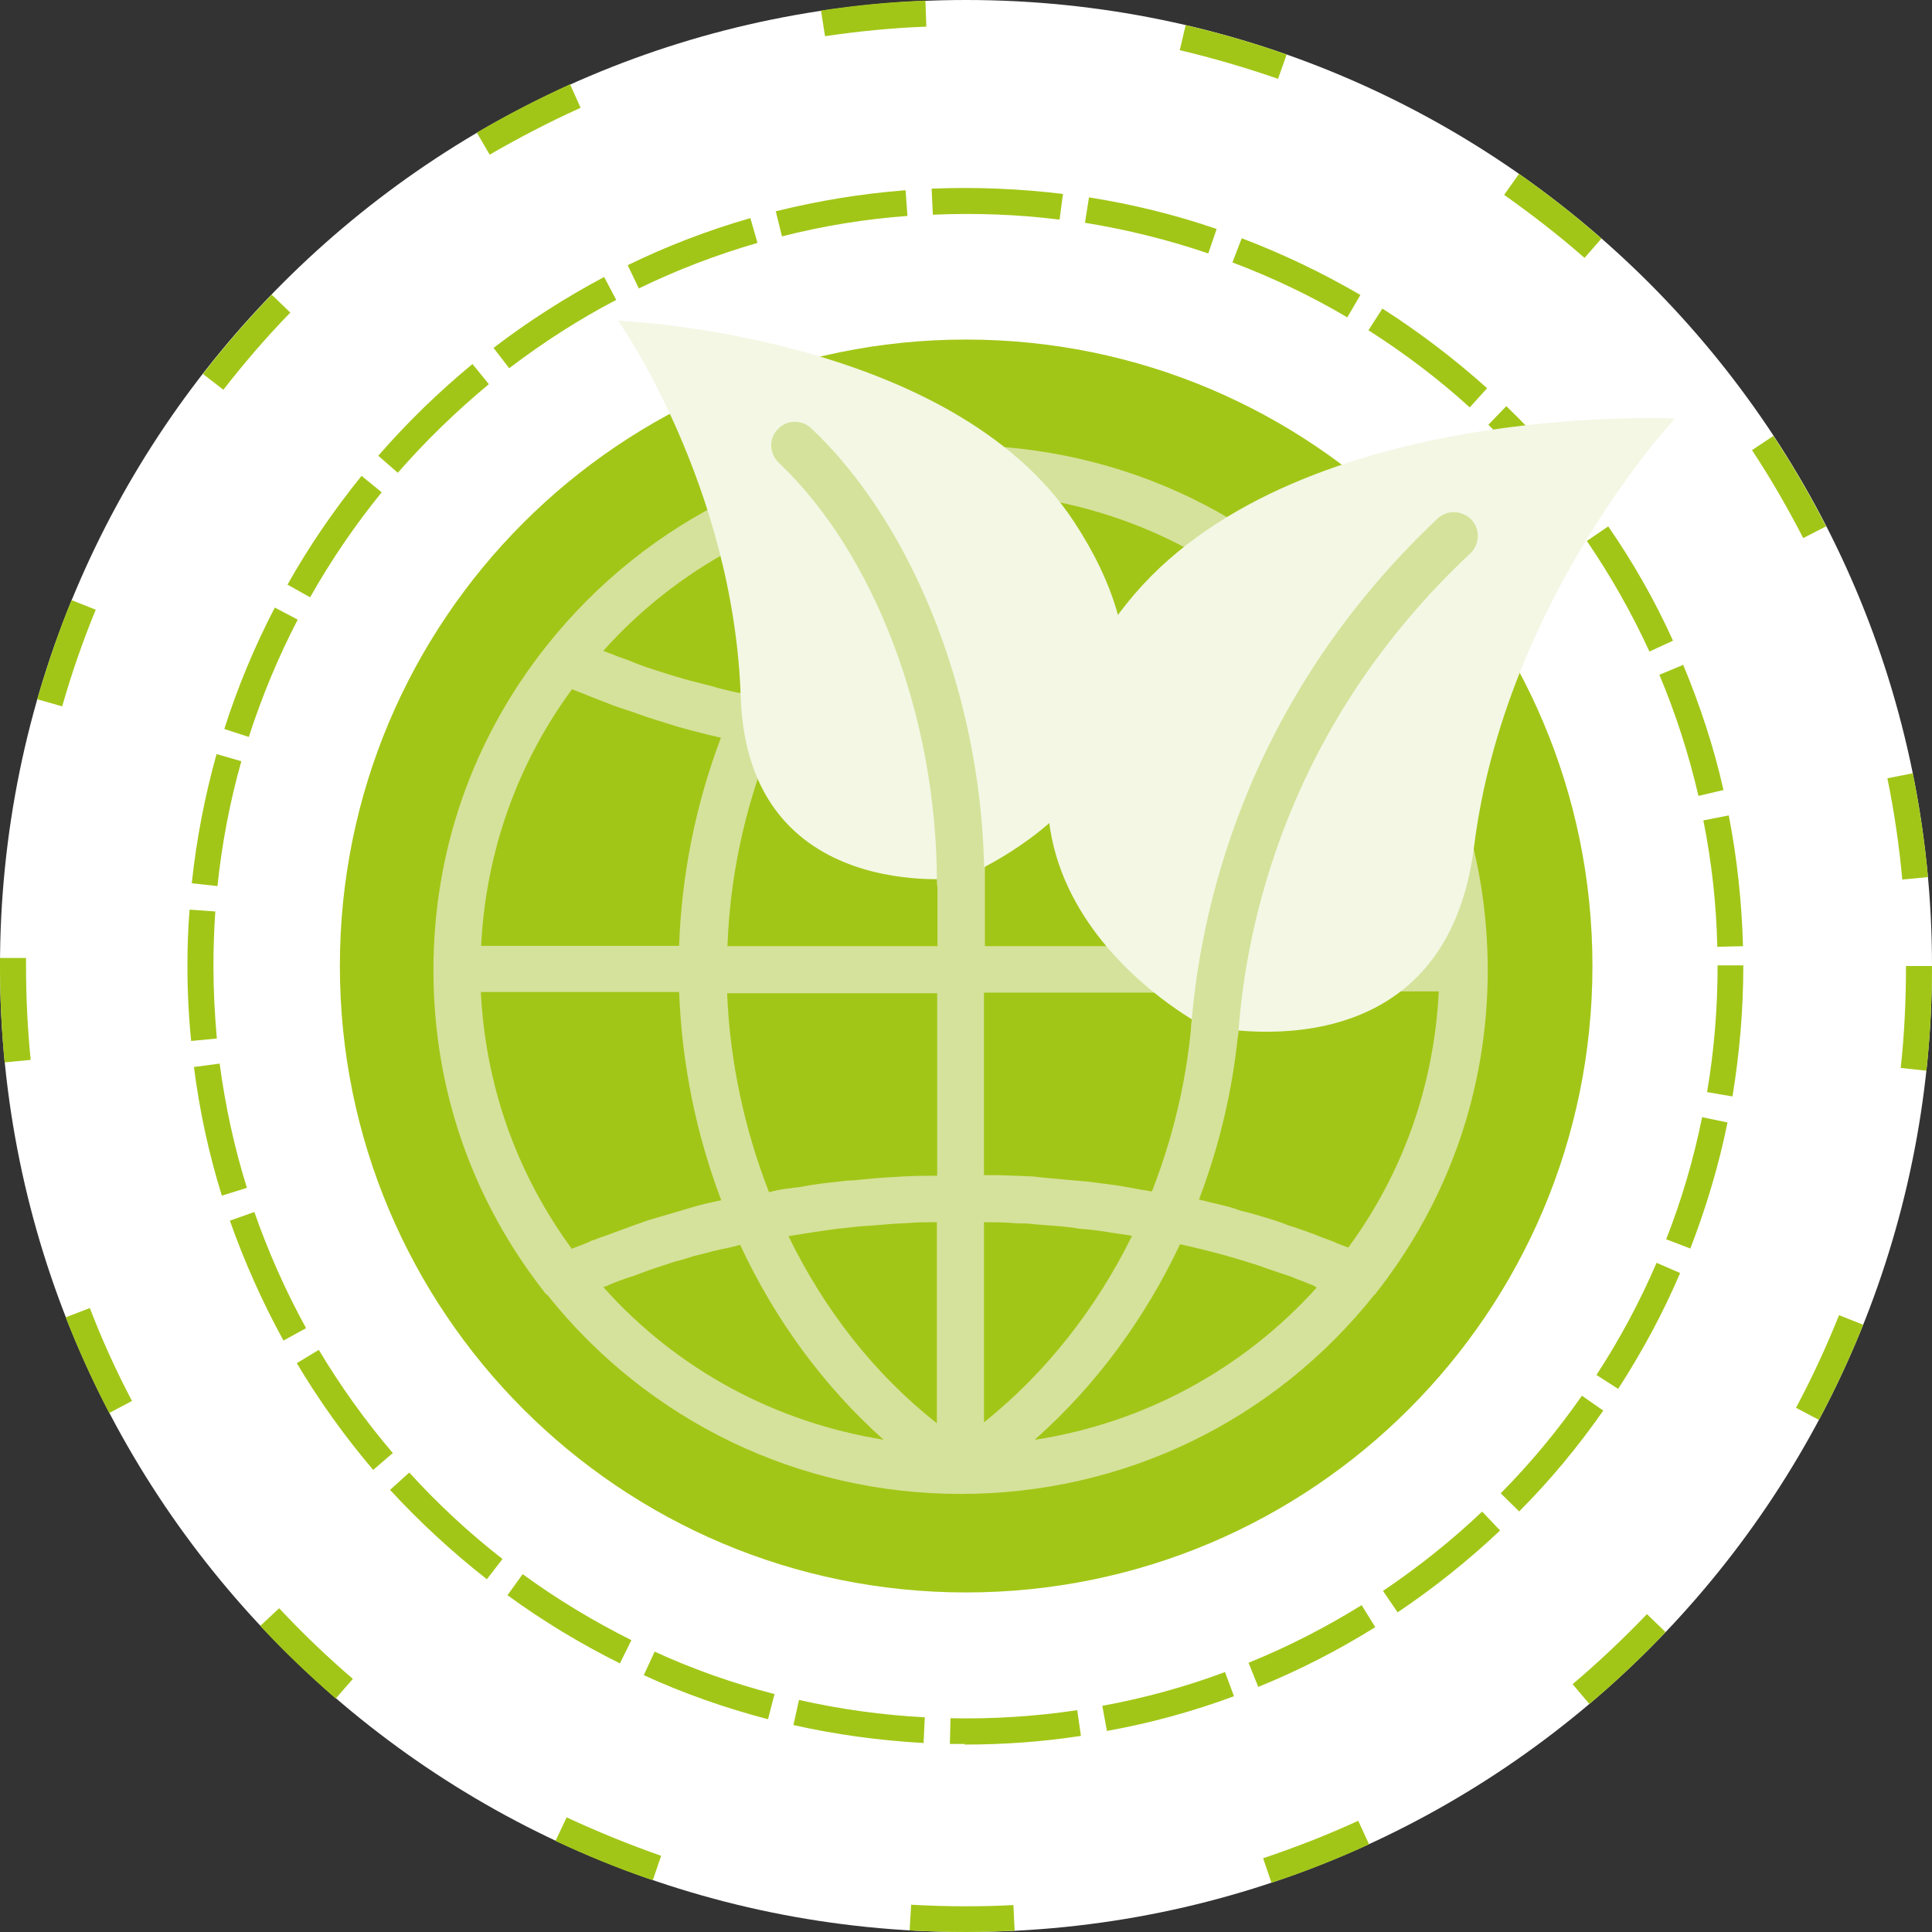
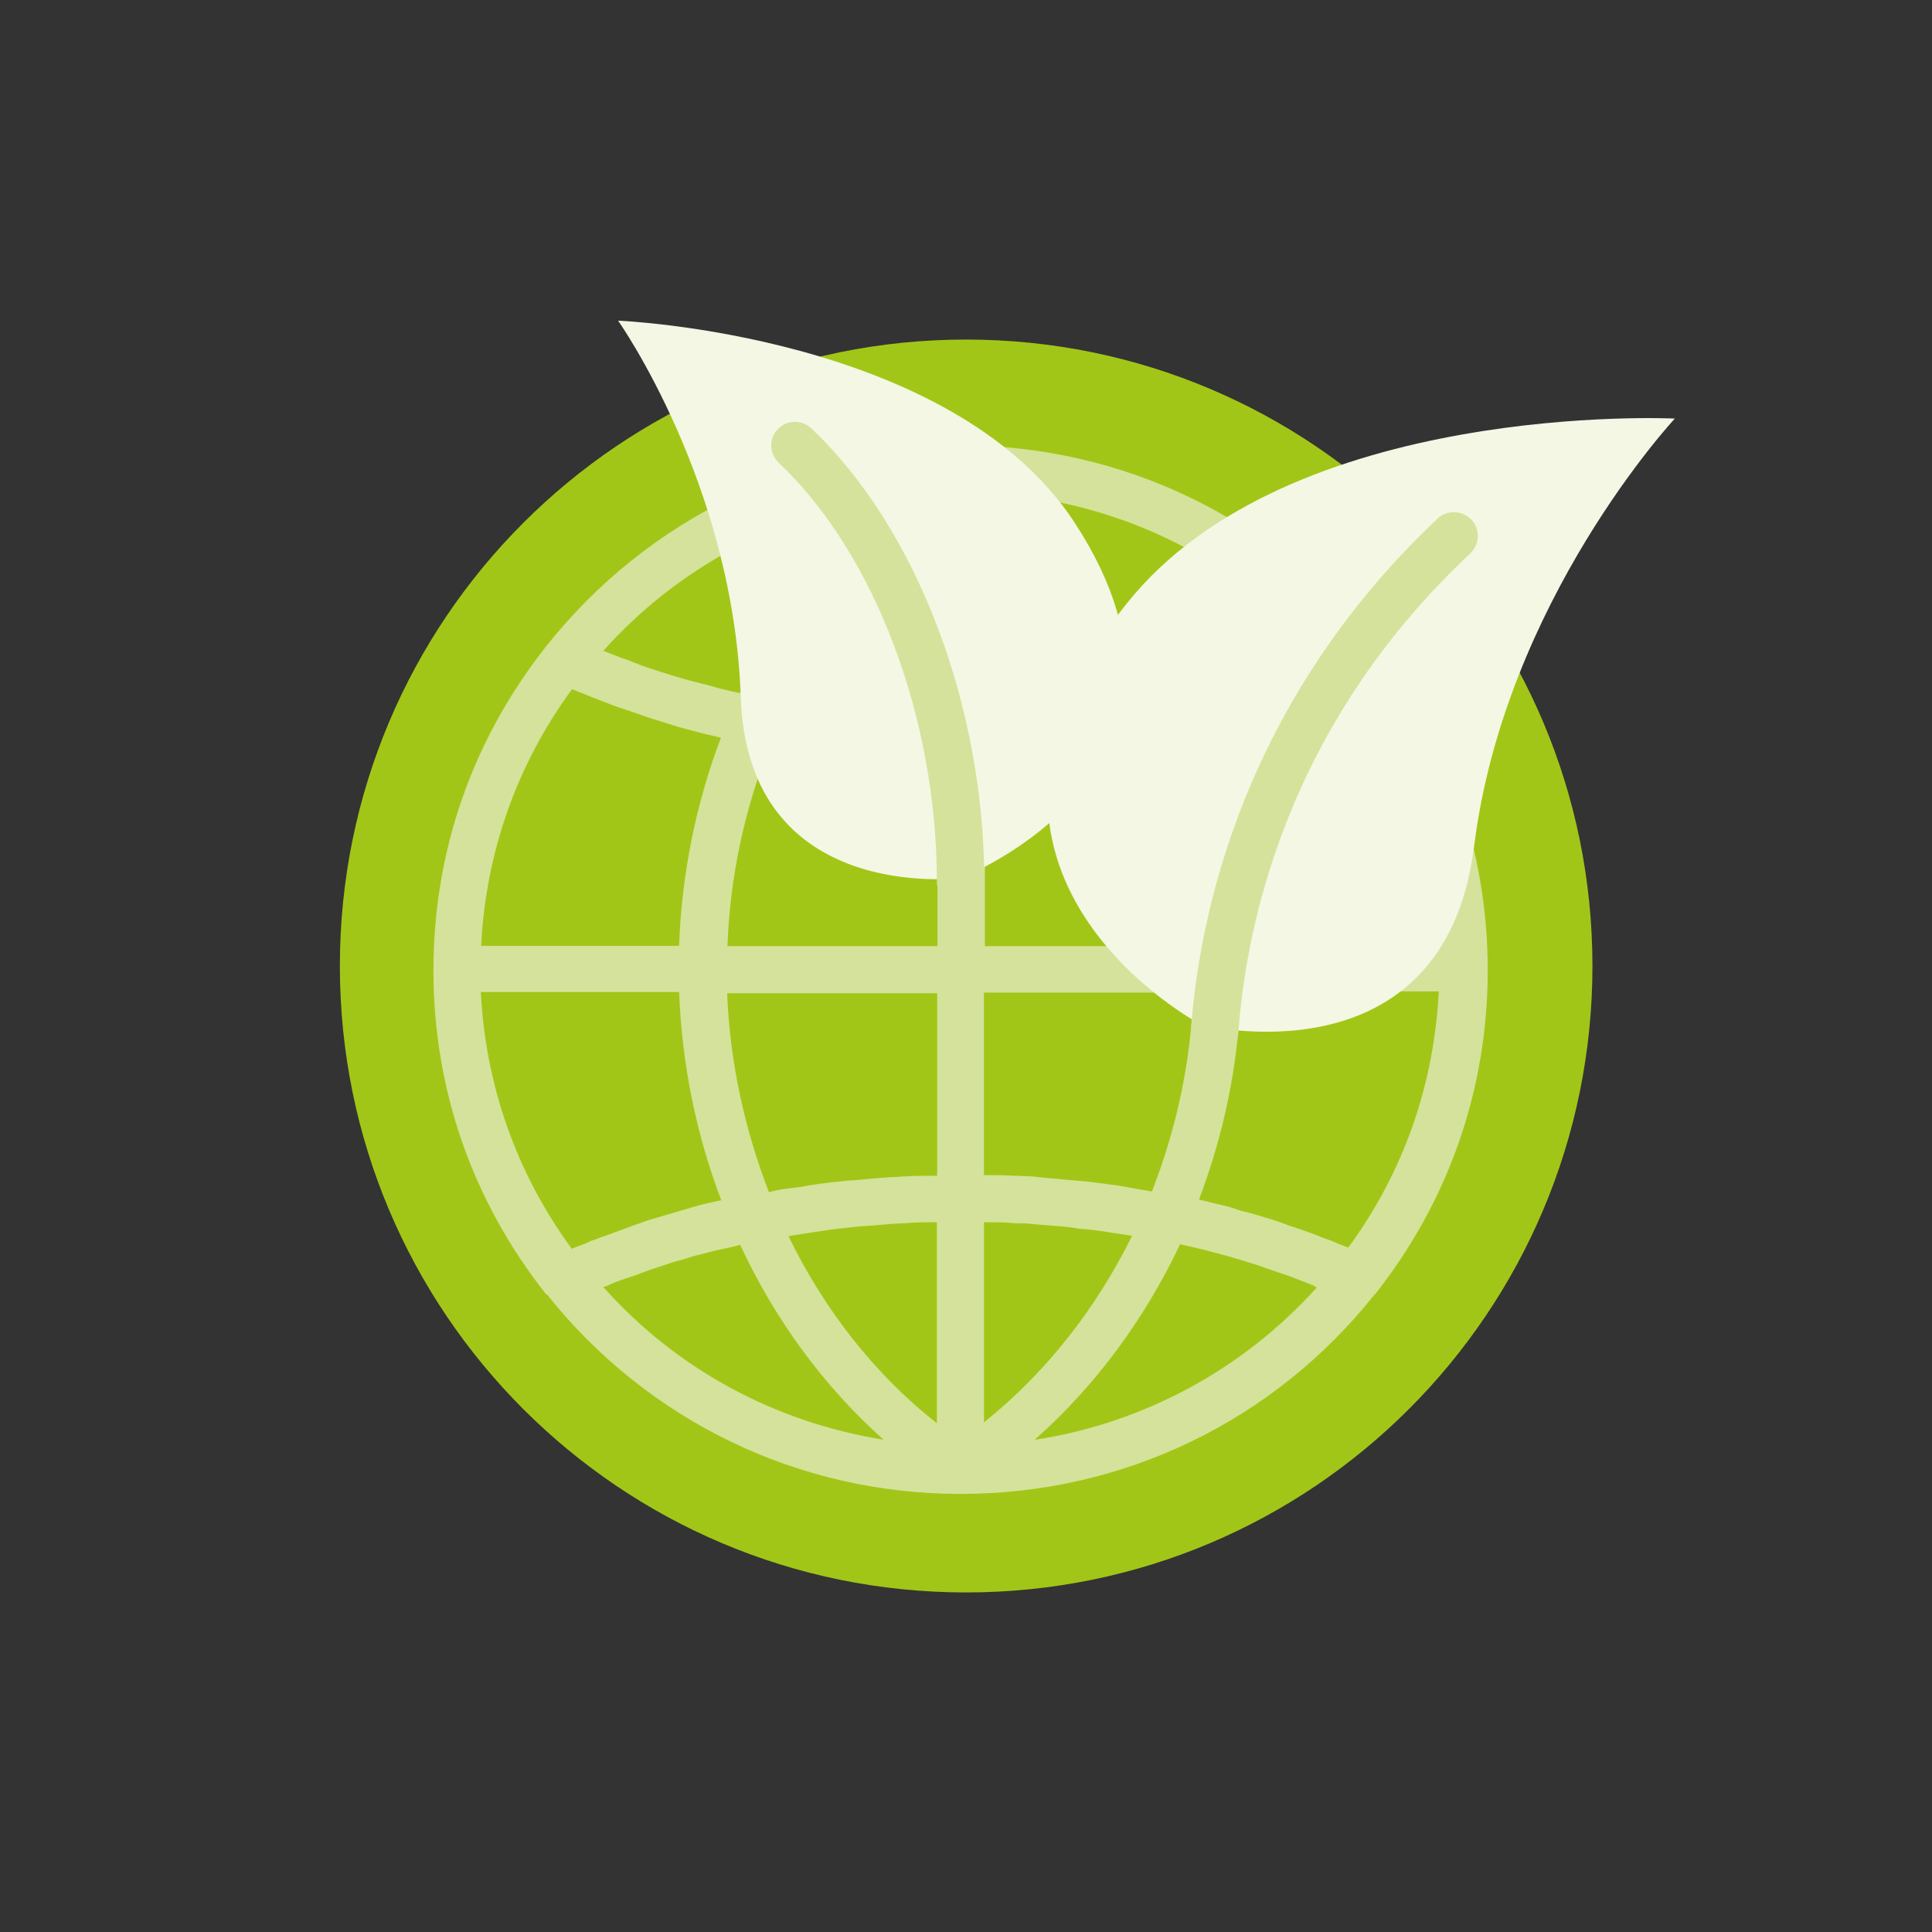
<svg xmlns="http://www.w3.org/2000/svg" id="Camada_2" viewBox="0 0 62.36 62.36">
  <rect x="0" y="0" width="62.36" height="62.36" fill="#333333" stroke="none" />
  <defs>
    <style>.cls-1{fill:#fff;}.cls-2{fill:#f3f7e4;}.cls-3{fill:#a2c617;}.cls-4{fill:#d5e29b;}</style>
  </defs>
  <g id="Camada_1-2">
-     <path class="cls-1" d="m62.36,31.18c0,17.22-13.96,31.18-31.18,31.18S0,48.4,0,31.18,13.96,0,31.18,0s31.18,13.96,31.18,31.18" />
    <path class="cls-3" d="m51.4,31.18c0,11.17-9.05,20.22-20.22,20.22s-20.21-9.05-20.21-20.22S20.01,10.96,31.18,10.96s20.22,9.05,20.22,20.22" />
-     <path class="cls-3" d="m34.21,7.09c-1.35-.17-2.74-.22-4.1-.16l-.04-.84c1.4-.06,2.84,0,4.24.17l-.11.83Zm-8.97.54l-.2-.81c1.37-.34,2.77-.57,4.19-.68l.06.83c-1.36.1-2.72.32-4.05.66m13.76.55c-1.29-.44-2.63-.77-3.98-.99l.13-.82c1.39.22,2.78.56,4.12,1.02l-.27.79Zm-18.38,1.13l-.36-.75c1.27-.62,2.6-1.13,3.96-1.52l.23.8c-1.31.38-2.6.87-3.83,1.47m22.86.93c-1.18-.7-2.43-1.29-3.7-1.77l.3-.78c1.32.5,2.61,1.12,3.83,1.83l-.42.72Zm-27.04,1.65l-.51-.66c1.12-.86,2.33-1.63,3.57-2.29l.39.74c-1.21.63-2.37,1.38-3.46,2.21m31.01,1.26c-1.01-.92-2.11-1.75-3.27-2.49l.45-.7c1.19.76,2.32,1.62,3.38,2.57l-.56.62Zm-34.6,2.11l-.63-.55c.93-1.07,1.95-2.06,3.04-2.96l.53.65c-1.05.87-2.04,1.83-2.94,2.86m37.9,1.54c-.81-1.1-1.72-2.14-2.7-3.09l.58-.6c1.02.98,1.96,2.05,2.8,3.19l-.68.5Zm-40.73,2.48l-.73-.41c.69-1.23,1.5-2.41,2.39-3.51l.65.53c-.86,1.06-1.64,2.2-2.31,3.39m43.23,1.75c-.57-1.24-1.25-2.44-2.02-3.57l.69-.47c.8,1.16,1.51,2.4,2.09,3.69l-.76.35Zm-45.2,2.76l-.8-.26c.43-1.35.98-2.67,1.63-3.92l.74.39c-.63,1.21-1.16,2.49-1.58,3.79m46.79,1.89c-.31-1.33-.73-2.64-1.26-3.9l.77-.32c.54,1.3.99,2.66,1.3,4.04l-.81.19Zm-47.8,2.92l-.83-.09c.15-1.41.42-2.81.8-4.17l.8.23c-.37,1.31-.63,2.67-.77,4.03m48.41,1.96c-.03-1.37-.18-2.74-.45-4.08l.82-.16c.27,1.38.42,2.8.46,4.22l-.84.02Zm-49.26,3.04c-.08-.8-.12-1.62-.12-2.43,0-.6.02-1.21.07-1.81l.83.06c-.04.58-.06,1.17-.06,1.75,0,.79.04,1.58.11,2.35l-.83.08Zm49.75,1.79l-.82-.14c.23-1.34.34-2.72.34-4.09h.83c0,1.42-.12,2.84-.35,4.23m-48.76,3.2c-.42-1.35-.72-2.74-.9-4.15l.83-.11c.18,1.35.47,2.7.88,4.01l-.8.25Zm47.4,1.71l-.78-.3c.5-1.27.89-2.6,1.16-3.94l.82.17c-.28,1.38-.69,2.75-1.2,4.07m-45.41,2.97c-.68-1.24-1.26-2.54-1.73-3.87l.79-.28c.45,1.29,1.01,2.55,1.67,3.75l-.73.4Zm43.08,1.56l-.7-.45c.75-1.15,1.4-2.36,1.94-3.62l.76.33c-.55,1.29-1.23,2.55-2,3.74m-40.18,2.62c-.92-1.08-1.75-2.24-2.47-3.45l.71-.43c.7,1.17,1.5,2.29,2.39,3.33l-.63.54Zm36.99,1.34l-.6-.59c.96-.97,1.84-2.03,2.62-3.15l.69.48c-.81,1.16-1.72,2.26-2.72,3.26m-33.32,2.18c-1.11-.87-2.16-1.84-3.12-2.88l.62-.56c.92,1.01,1.93,1.95,3.01,2.79l-.51.66Zm29.4,1.07l-.47-.69c1.13-.76,2.21-1.62,3.2-2.56l.58.61c-1.03.97-2.14,1.86-3.32,2.65m-25.09,1.64c-1.27-.63-2.49-1.37-3.63-2.2l.49-.68c1.11.81,2.29,1.52,3.51,2.13l-.37.75Zm20.6.75l-.31-.77c1.26-.51,2.49-1.14,3.65-1.86l.44.71c-1.2.75-2.47,1.4-3.78,1.93m-15.83,1.04c-1.37-.36-2.72-.83-4-1.42l.35-.76c1.24.57,2.55,1.03,3.87,1.37l-.21.81Zm10.95.39l-.15-.82c1.35-.25,2.68-.61,3.96-1.09l.29.78c-1.32.49-2.7.87-4.1,1.12m-5.92.39c-1.41-.08-2.83-.27-4.2-.58l.18-.81c1.33.3,2.7.49,4.06.56l-.04.84Zm1.33.03c-.16,0-.32,0-.48,0l.02-.83c1.36.03,2.75-.06,4.09-.26l.12.83c-1.23.19-2.49.28-3.75.28" />
-     <path class="cls-3" d="m26.63,1.17l-.13-.83c1.11-.17,2.24-.28,3.37-.32l.03.84c-1.1.04-2.2.15-3.28.31m14.62,1.37c-1.04-.36-2.1-.67-3.16-.92l.19-.81c1.1.26,2.19.57,3.26.95l-.28.79Zm-25.43,2.46l-.42-.72c.97-.57,1.98-1.09,3.01-1.56l.34.76c-1,.45-1.98.96-2.93,1.51m35.33,3.33c-.82-.72-1.7-1.4-2.59-2.03l.48-.68c.92.65,1.82,1.35,2.66,2.09l-.55.63ZM7.21,12.58l-.66-.51c.69-.89,1.44-1.75,2.22-2.56l.6.58c-.77.79-1.49,1.63-2.16,2.49m51,4.8c-.5-.97-1.05-1.93-1.66-2.85l.69-.46c.62.94,1.19,1.92,1.7,2.92l-.74.38ZM2.01,22.8l-.81-.23c.32-1.08.68-2.16,1.11-3.2l.78.31c-.42,1.02-.78,2.06-1.08,3.11m59.39,5.59c-.1-1.09-.26-2.19-.48-3.26l.82-.16c.22,1.1.39,2.23.49,3.35l-.83.08ZM.15,34.3c-.1-1.03-.15-2.08-.15-3.12v-.26s.84,0,.84,0v.25c0,1.02.05,2.04.15,3.04l-.83.08Zm62.03.26l-.83-.09c.12-1.08.17-2.19.17-3.29h.84c0,1.13-.06,2.27-.18,3.38M3.52,45.6c-.52-1-.99-2.03-1.4-3.08l.78-.3c.39,1.02.85,2.03,1.36,3l-.74.39Zm55.19.23l-.74-.39c.52-.97.98-1.97,1.39-2.99l.78.31c-.42,1.04-.9,2.08-1.43,3.07m-47.87,9c-.85-.74-1.67-1.52-2.44-2.35l.61-.57c.75.8,1.55,1.57,2.38,2.28l-.55.63Zm40.46.17l-.54-.64c.84-.71,1.64-1.47,2.4-2.26l.6.58c-.77.81-1.6,1.6-2.46,2.32m-30.23,5.69c-1.07-.36-2.12-.79-3.14-1.27l.36-.76c.99.46,2.02.88,3.05,1.24l-.27.79Zm19.97.08l-.27-.79c1.04-.35,2.07-.75,3.07-1.21l.35.76c-1.02.47-2.08.89-3.15,1.24m-9.86,1.59c-.6,0-1.21-.02-1.82-.05l.05-.83c1.09.06,2.21.07,3.3.01l.04.83c-.51.02-1.04.04-1.56.04" />
    <path class="cls-3" d="m47.24,31.24c0,8.92-7.27,16.15-16.25,16.15s-16.25-7.23-16.25-16.15,7.27-16.17,16.25-16.17,16.25,7.23,16.25,16.17" />
    <path class="cls-4" d="m43.52,40.27c-.16-.07-.32-.11-.47-.19-.23-.08-.45-.17-.68-.26-.26-.09-.52-.19-.79-.27-.22-.09-.46-.17-.7-.24-.27-.08-.55-.17-.83-.23-.23-.09-.47-.15-.72-.21-.21-.04-.42-.11-.63-.15.8-2.11,1.28-4.37,1.35-6.72h6.39c-.15,3.01-1.14,5.85-2.93,8.28m-10.09,6.17c1.95-1.73,3.53-3.88,4.67-6.29.25.06.49.11.73.17.22.06.44.11.65.17.27.08.54.15.81.24.21.06.42.13.63.21.26.09.51.17.77.26.2.09.4.15.6.24.08.02.15.06.22.11-2.39,2.65-5.59,4.37-9.08,4.91m-13.95-4.93s.09-.02.13-.04c.28-.13.57-.23.86-.32.17-.06.34-.13.51-.19.28-.09.56-.19.85-.28.19-.04.39-.11.58-.17.28-.06.56-.15.85-.21.21-.04.43-.09.64-.15,1.12,2.41,2.7,4.57,4.63,6.29-3.49-.56-6.67-2.26-9.05-4.93m-1.02-1.24c-1.78-2.43-2.78-5.27-2.93-8.28h6.4c.09,2.35.56,4.61,1.36,6.72-.25.06-.49.1-.73.17-.15.04-.29.08-.45.13-.36.11-.73.21-1.09.32-.15.04-.3.11-.44.15-.35.13-.72.26-1.06.39-.15.04-.28.11-.43.15-.2.11-.43.17-.63.26m0-18.07c.16.06.32.13.48.19.21.09.44.17.66.26.26.11.53.19.8.28.24.08.46.17.7.24.27.09.55.17.83.26.24.06.47.13.72.19.22.06.42.1.63.15-.8,2.11-1.27,4.4-1.35,6.72h-6.39c.15-3.01,1.15-5.85,2.93-8.28m10.07-6.17c-1.94,1.73-3.52,3.88-4.64,6.29-.25-.04-.49-.11-.74-.17-.21-.07-.42-.11-.63-.17-.28-.06-.55-.15-.83-.23-.2-.06-.41-.13-.6-.19-.28-.09-.55-.19-.81-.3-.18-.06-.38-.13-.56-.21-.09-.02-.16-.07-.25-.09,2.39-2.67,5.58-4.37,9.07-4.93m13.97,4.93s-.1.04-.14.06c-.27.11-.55.21-.83.32-.17.04-.35.13-.54.17-.28.09-.56.19-.84.28-.19.04-.4.1-.6.17-.27.06-.55.15-.82.21-.21.04-.44.11-.65.15-.28.06-.55.13-.83.17-.24.04-.48.09-.72.13-.27.04-.54.09-.81.13-.27.04-.52.09-.79.11-.26.02-.5.06-.76.09-.31.02-.61.04-.92.06-.22.02-.44.04-.66.04-.28.02-.55.02-.83.04v-7.23c4.14.19,7.98,2.02,10.74,5.1m-5.32,17.45c-.12-.02-.24-.04-.36-.06-.23-.04-.47-.09-.72-.13-.32-.04-.65-.09-.99-.13-.23-.02-.45-.04-.69-.06-.37-.04-.74-.06-1.12-.11-.2,0-.39-.02-.59-.02-.32-.02-.64-.02-.96-.02v-5.89h6.76c-.08,2.24-.55,4.4-1.34,6.42m-5.42,7.45v-6.46c.29,0,.57,0,.85.02.17.02.35.02.52.02.36.04.73.06,1.08.09.2.02.42.04.62.08.31.02.63.06.94.11.22.04.44.06.65.1.04,0,.08.02.12.02-1.16,2.35-2.78,4.42-4.78,6.02m-5.5-6.14c.26-.04.51-.07.78-.11.25-.02.51-.06.77-.08.3-.02.61-.04.91-.07.22-.02.44-.02.67-.04.28-.02.56-.02.85-.02v6.49c-2.01-1.58-3.64-3.67-4.79-6.04.27-.04.54-.09.82-.13m-1.46-15.64c.12.02.24.04.34.04.25.04.48.11.73.13.32.04.65.09.99.13.23.02.45.06.69.09.36.04.74.04,1.12.09.19,0,.39.02.59.04.32,0,.65,0,.99.02v5.87h-6.78c.08-2.22.55-4.4,1.34-6.4m5.44-7.49v6.51c-.29-.02-.58-.02-.87-.04-.17,0-.34-.02-.52-.02-.37-.02-.72-.04-1.07-.09-.21-.02-.42-.04-.62-.06-.32-.04-.64-.08-.96-.13-.21-.02-.44-.06-.64-.11-.04,0-.09-.02-.13-.02,1.16-2.35,2.79-4.44,4.8-6.04m-5.43,21.83c-.78-2.01-1.26-4.18-1.35-6.42h6.78v5.89c-.33,0-.67,0-1.01.02-.13,0-.26.02-.38.02-.44.02-.89.07-1.33.11-.15,0-.3.02-.46.04-.41.04-.82.09-1.22.17-.16.02-.31.04-.47.06-.18.02-.37.06-.55.11m18.71-16.22c1.79,2.43,2.78,5.27,2.93,8.28h-14.68v-5.87c.33-.02.65-.02.99-.02.13-.02.26-.04.39-.04.45-.02.89-.04,1.33-.09.16-.02.31-.04.46-.06.41-.04.82-.11,1.22-.15.16-.02.32-.07.48-.09.39-.06.79-.13,1.17-.21.15-.02.31-.06.47-.11.37-.06.76-.15,1.14-.25.15-.04.3-.09.45-.13.36-.11.74-.19,1.09-.32.15-.04.3-.09.45-.15.35-.11.71-.23,1.05-.36.15-.06.29-.13.43-.17.22-.09.43-.17.63-.26m.85-1.41s-.03-.04-.05-.04c-3.25-4.1-8.1-6.42-13.33-6.44h-.01c-5.24.02-10.1,2.37-13.37,6.49-2.38,3.01-3.64,6.61-3.64,10.46s1.26,7.45,3.64,10.46c0,0,.03,0,.04.02,3.25,4.07,8.11,6.42,13.33,6.42h.01c5.25,0,10.11-2.35,13.36-6.44h.01c2.38-3.01,3.64-6.63,3.64-10.46s-1.25-7.45-3.64-10.46" />
    <path class="cls-2" d="m19.95,10.35s3.73,5.27,3.96,12.16c.23,6.72,7.11,5.83,7.11,5.83,0,0,8.91-3.46,3.66-11.48-3.98-6.08-14.73-6.51-14.73-6.51" />
    <path class="cls-2" d="m54.06,13.51s-5.49,5.89-6.48,13.81c-.97,7.72-8.8,5.76-8.8,5.76,0,0-9.33-4.89-2.42-13.59,5.24-6.59,17.69-5.98,17.69-5.98" />
    <path class="cls-4" d="m39.21,34.06h-.04c-.44-.04-.75-.38-.73-.81.26-3.61,1.63-10.54,7.97-16.52.31-.28.78-.26,1.08.04.29.3.28.79-.03,1.09-5.97,5.59-7.25,12.1-7.49,15.49-.03.41-.36.71-.76.71" />
    <path class="cls-4" d="m31,29.23c-.42,0-.76-.34-.76-.77,0-5.29-2.01-10.6-5.11-13.53-.3-.3-.32-.77-.03-1.07.29-.32.78-.32,1.08-.04,3.39,3.2,5.59,8.94,5.59,14.64,0,.43-.36.77-.77.77" />
  </g>
</svg>